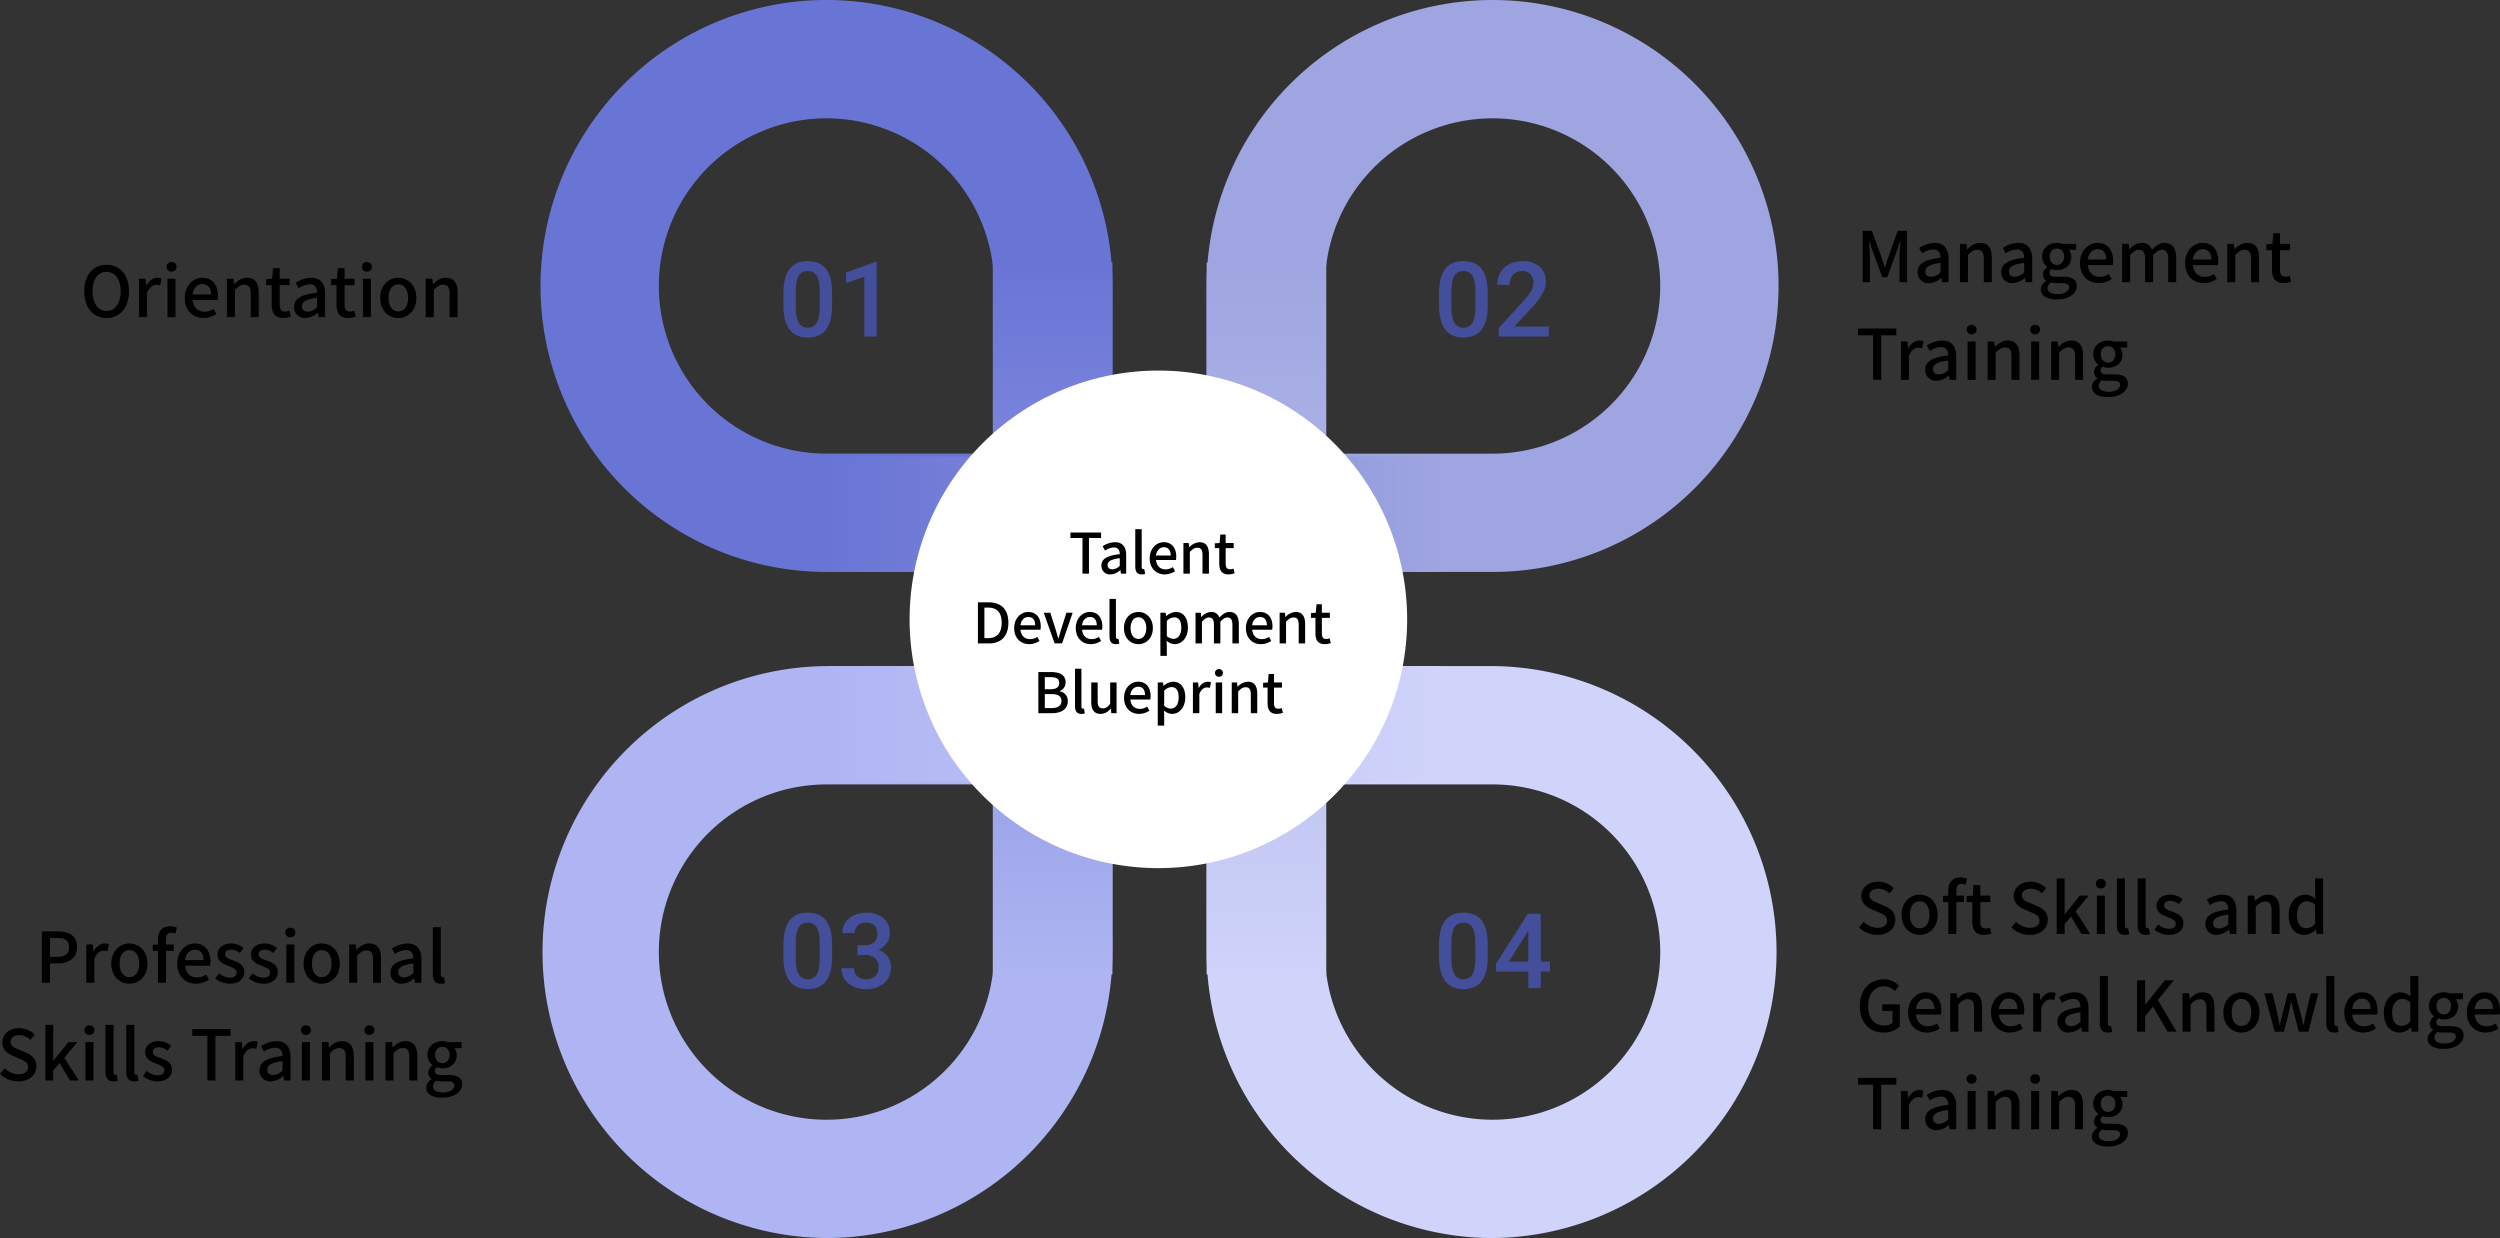
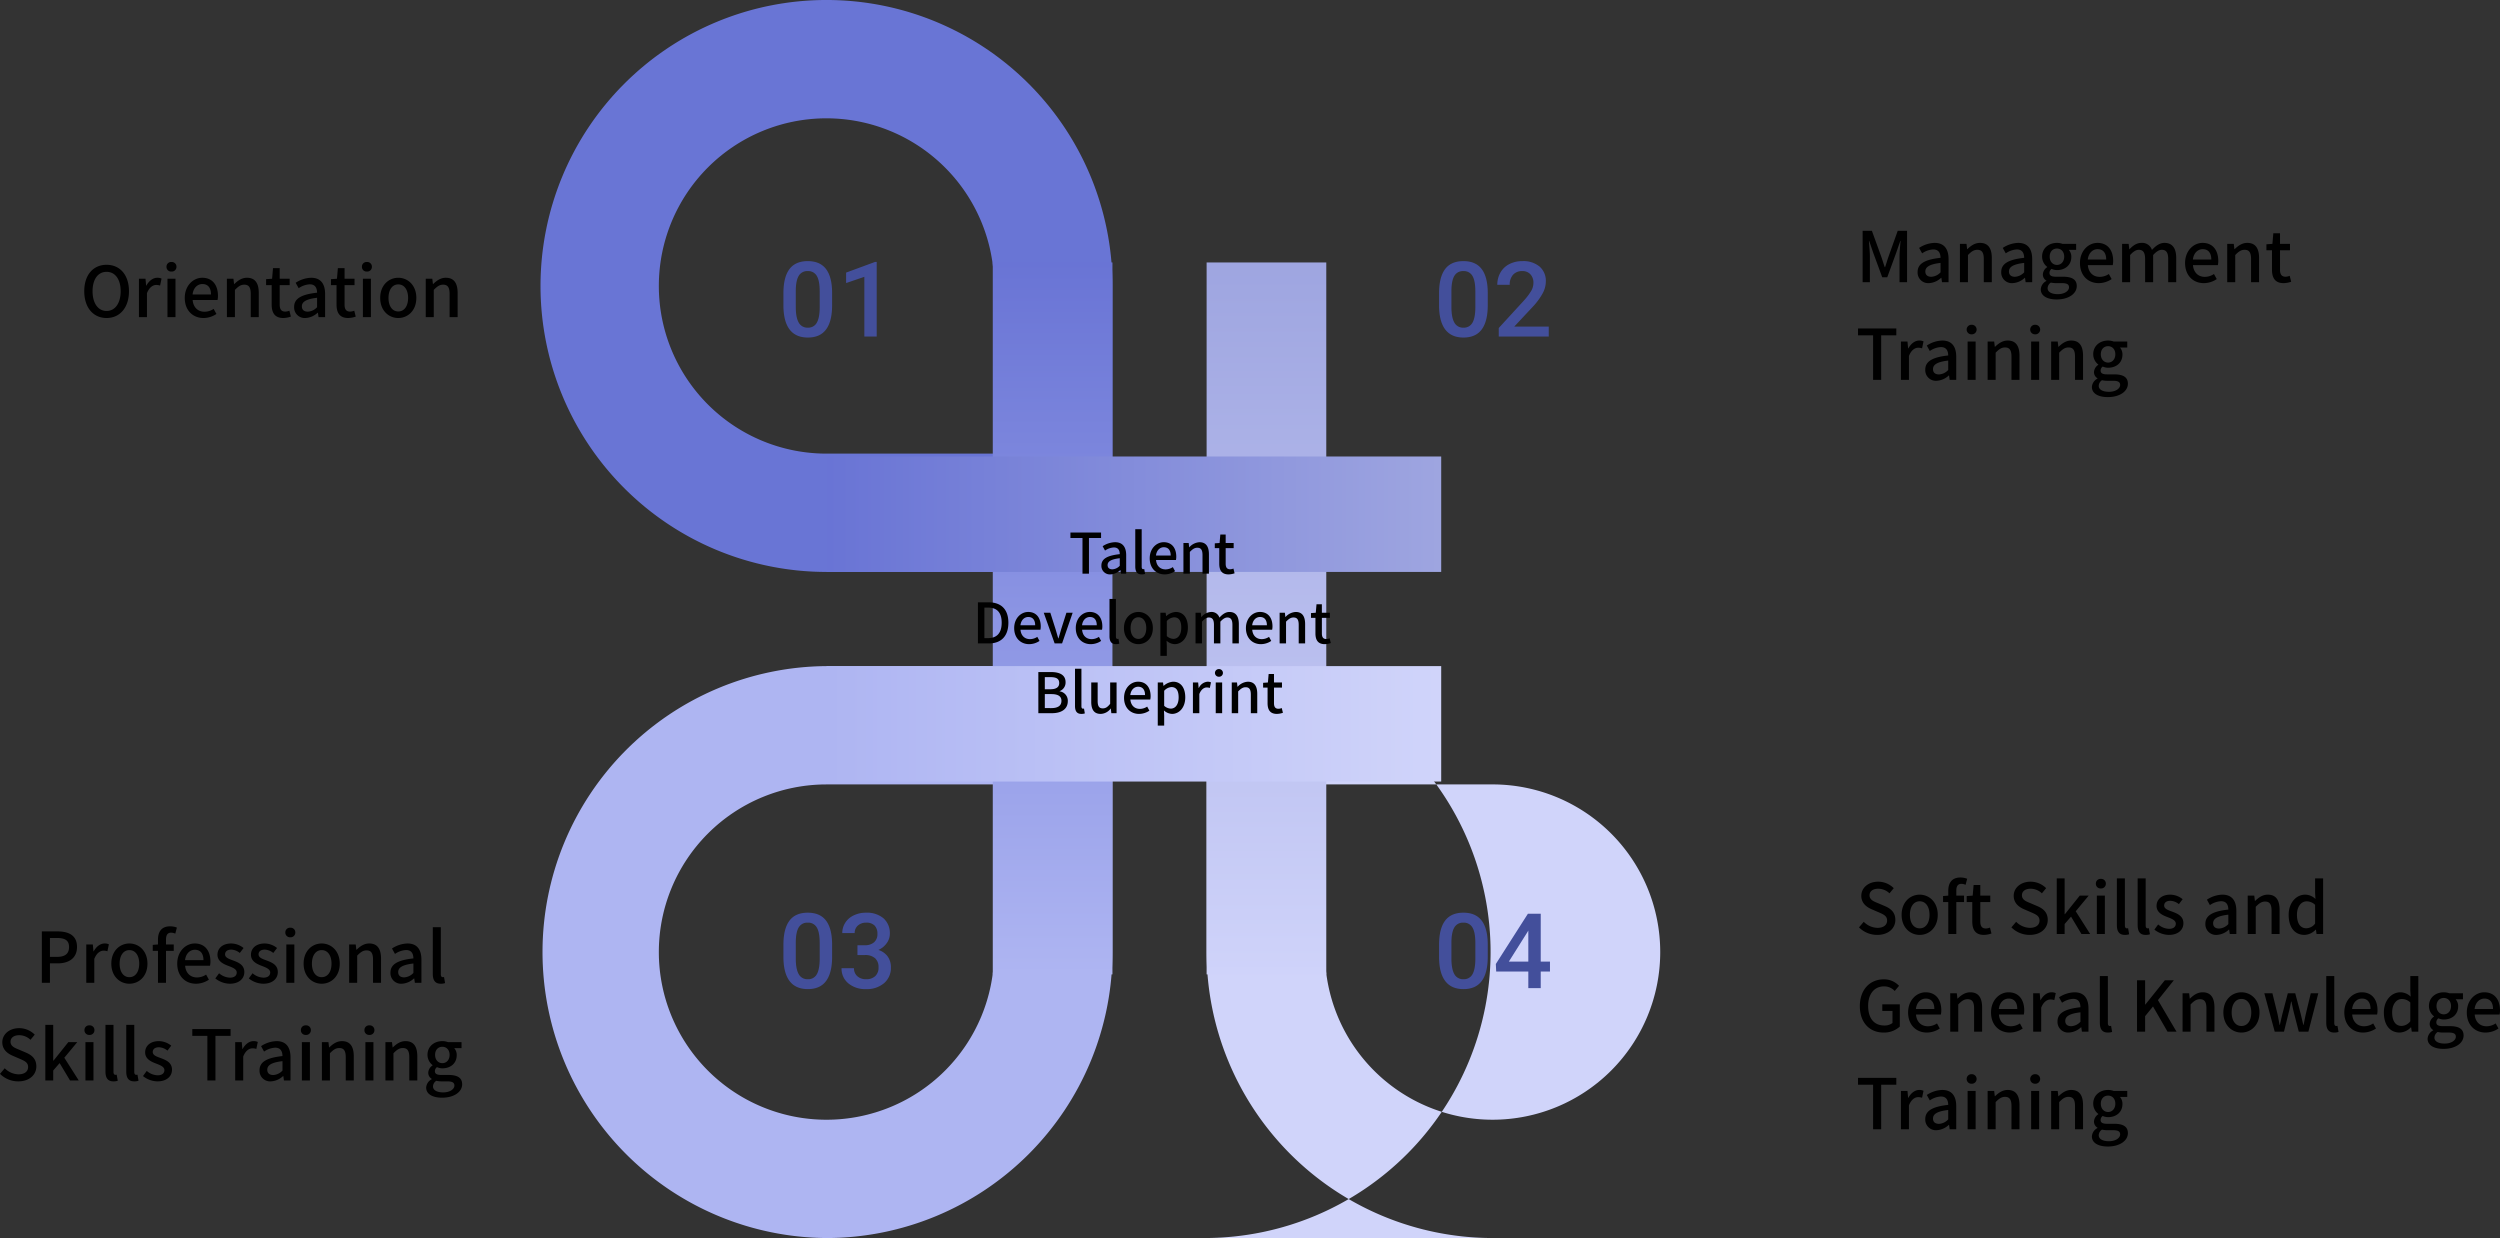
<svg xmlns="http://www.w3.org/2000/svg" width="1075.28" height="532.49" viewBox="0 0 1075.28 532.49">
  <rect x="0" y="0" width="1075.28" height="532.49" fill="#333333" stroke="none" />
  <defs>
    <linearGradient id="linear-gradient" x1="0.5" x2="0.5" y2="1" gradientUnits="objectBoundingBox">
      <stop offset="0" stop-color="#6974d5" />
      <stop offset="1" stop-color="#aeb5f2" />
    </linearGradient>
    <linearGradient id="linear-gradient-2" x1="0.5" x2="0.5" y2="1" gradientUnits="objectBoundingBox">
      <stop offset="0" stop-color="#9ea5e0" />
      <stop offset="1" stop-color="#cfd3fa" />
    </linearGradient>
    <linearGradient id="linear-gradient-3" x1="0.5" x2="0.5" y2="1" gradientUnits="objectBoundingBox">
      <stop offset="0" stop-color="#6974d5" />
      <stop offset="1" stop-color="#9ea5e0" />
    </linearGradient>
    <linearGradient id="linear-gradient-4" x1="0.5" x2="0.5" y2="1" gradientUnits="objectBoundingBox">
      <stop offset="0" stop-color="#aeb5f2" />
      <stop offset="1" stop-color="#d0d4fa" />
    </linearGradient>
  </defs>
  <g id="Group_90833" data-name="Group 90833" transform="translate(-5722.77 -19332.61)">
    <path id="Path_81437" data-name="Path 81437" d="M245.993,245.994H123a123,123,0,1,1,123-123ZM123,50.887a72.109,72.109,0,0,0,0,144.219h72.109V123A72.191,72.191,0,0,0,123,50.887" transform="translate(5955.253 19332.613)" fill="#6975d5" />
-     <path id="Path_81438" data-name="Path 81438" d="M280.636,245.993h-123V123a123,123,0,1,1,123,123m-72.109-50.887h72.109A72.109,72.109,0,1,0,208.527,123Z" transform="translate(6084.108 19332.613)" fill="#9ea5e0" />
    <path id="Path_81439" data-name="Path 81439" d="M123,403.634a123,123,0,0,1,0-245.994h123v123a123.136,123.136,0,0,1-123,123m0-195.106a72.109,72.109,0,1,0,72.109,72.109V208.527Z" transform="translate(5955.253 19461.469)" fill="#aeb5f2" />
-     <path id="Path_81440" data-name="Path 81440" d="M280.636,403.634a123.135,123.135,0,0,1-123-123v-123h123a123,123,0,0,1,0,245.994M208.527,208.527v72.109a72.109,72.109,0,1,0,72.109-72.109Z" transform="translate(6084.108 19461.469)" fill="#d0d4fa" />
+     <path id="Path_81440" data-name="Path 81440" d="M280.636,403.634a123.135,123.135,0,0,1-123-123v-123a123,123,0,0,1,0,245.994M208.527,208.527v72.109a72.109,72.109,0,1,0,72.109-72.109Z" transform="translate(6084.108 19461.469)" fill="#d0d4fa" />
    <path id="Path_81855" data-name="Path 81855" d="M0,0H51.469V306.2H0Z" transform="translate(6149.777 19445.5)" fill="url(#linear-gradient)" />
    <path id="Path_81856" data-name="Path 81856" d="M0,0H51.469V306.2H0Z" transform="translate(6241.749 19445.5)" fill="url(#linear-gradient-2)" />
    <path id="Path_81857" data-name="Path 81857" d="M0,0H49.652V264.4H0Z" transform="translate(6078.249 19578.605) rotate(-90)" fill="url(#linear-gradient-3)" />
    <path id="Path_81858" data-name="Path 81858" d="M0,0H49.652V264.4H0Z" transform="translate(6078.249 19668.762) rotate(-90)" fill="url(#linear-gradient-4)" />
    <path id="Path_81859" data-name="Path 81859" d="M-2.329-13.469q0,6.9-2.582,10.4t-7.855,3.5q-5.186,0-7.811-3.417T-23.269-13.1v-5.537q0-6.9,2.582-10.349t7.877-3.45q5.251,0,7.833,3.362t2.648,10.063Zm-5.339-5.977q0-4.5-1.23-6.6a4.2,4.2,0,0,0-3.911-2.1,4.2,4.2,0,0,0-3.845,1.989q-1.23,1.989-1.3,6.207V-12.7q0,4.482,1.252,6.68a4.207,4.207,0,0,0,3.933,2.2,4.133,4.133,0,0,0,3.8-2.032q1.23-2.032,1.3-6.361ZM16.853,0H11.536V-25.686L3.691-23.005v-4.5L16.172-32.1h.681Z" transform="translate(6083 19477.359)" fill="#434f9b" />
    <path id="Path_81860" data-name="Path 81860" d="M-2.329-13.469q0,6.9-2.582,10.4t-7.855,3.5q-5.186,0-7.811-3.417T-23.269-13.1v-5.537q0-6.9,2.582-10.349t7.877-3.45q5.251,0,7.833,3.362t2.648,10.063Zm-5.339-5.977q0-4.5-1.23-6.6a4.2,4.2,0,0,0-3.911-2.1,4.2,4.2,0,0,0-3.845,1.989q-1.23,1.989-1.3,6.207V-12.7q0,4.482,1.252,6.68a4.207,4.207,0,0,0,3.933,2.2,4.133,4.133,0,0,0,3.8-2.032q1.23-2.032,1.3-6.361ZM8.569-18.435h3.252a5.82,5.82,0,0,0,3.9-1.274,4.547,4.547,0,0,0,1.439-3.625,4.955,4.955,0,0,0-1.2-3.549A4.819,4.819,0,0,0,12.3-28.147a5.1,5.1,0,0,0-3.538,1.241,4.148,4.148,0,0,0-1.384,3.241H2.043a8.082,8.082,0,0,1,1.307-4.482A8.784,8.784,0,0,1,7-31.3a11.882,11.882,0,0,1,5.24-1.132,11,11,0,0,1,7.526,2.406A8.443,8.443,0,0,1,22.5-23.335a6.8,6.8,0,0,1-1.373,4.054,8.612,8.612,0,0,1-3.549,2.867,7.849,7.849,0,0,1,4.01,2.834,7.761,7.761,0,0,1,1.373,4.614,8.592,8.592,0,0,1-2.955,6.855A11.474,11.474,0,0,1,12.239.439,11.388,11.388,0,0,1,4.68-2.021,8.1,8.1,0,0,1,1.736-8.569H7.075A4.466,4.466,0,0,0,8.492-5.142,5.374,5.374,0,0,0,12.3-3.823a5.544,5.544,0,0,0,3.911-1.318,4.945,4.945,0,0,0,1.428-3.823,5,5,0,0,0-1.494-3.889,6.388,6.388,0,0,0-4.438-1.362H8.569Z" transform="translate(6083 19757.605)" fill="#434f9b" />
    <path id="Path_81861" data-name="Path 81861" d="M-2.329-13.469q0,6.9-2.582,10.4t-7.855,3.5q-5.186,0-7.811-3.417T-23.269-13.1v-5.537q0-6.9,2.582-10.349t7.877-3.45q5.251,0,7.833,3.362t2.648,10.063Zm-5.339-5.977q0-4.5-1.23-6.6a4.2,4.2,0,0,0-3.911-2.1,4.2,4.2,0,0,0-3.845,1.989q-1.23,1.989-1.3,6.207V-12.7q0,4.482,1.252,6.68a4.207,4.207,0,0,0,3.933,2.2,4.133,4.133,0,0,0,3.8-2.032q1.23-2.032,1.3-6.361ZM23.906,0H2.4V-3.669L13.052-15.293a26.538,26.538,0,0,0,3.285-4.3,6.96,6.96,0,0,0,.978-3.461,5.258,5.258,0,0,0-1.285-3.691,4.459,4.459,0,0,0-3.461-1.406,5.139,5.139,0,0,0-4.021,1.582,6.221,6.221,0,0,0-1.428,4.329H1.78A10.464,10.464,0,0,1,3.109-27.5a9.154,9.154,0,0,1,3.8-3.636,12.1,12.1,0,0,1,5.7-1.3,10.822,10.822,0,0,1,7.35,2.34,8.123,8.123,0,0,1,2.692,6.471A10.981,10.981,0,0,1,21.3-18.6a28.549,28.549,0,0,1-4.427,5.966L9.053-4.263H23.906Z" transform="translate(6365 19477.359)" fill="#434f9b" />
    <path id="Path_81862" data-name="Path 81862" d="M-2.329-13.469q0,6.9-2.582,10.4t-7.855,3.5q-5.186,0-7.811-3.417T-23.269-13.1v-5.537q0-6.9,2.582-10.349t7.877-3.45q5.251,0,7.833,3.362t2.648,10.063Zm-5.339-5.977q0-4.5-1.23-6.6a4.2,4.2,0,0,0-3.911-2.1,4.2,4.2,0,0,0-3.845,1.989q-1.23,1.989-1.3,6.207V-12.7q0,4.482,1.252,6.68a4.207,4.207,0,0,0,3.933,2.2,4.133,4.133,0,0,0,3.8-2.032q1.23-2.032,1.3-6.361ZM20.457-11.4h3.977v4.285H20.457V0H15.117V-7.119H1.3l-.154-3.252,13.8-21.621h5.515Zm-13.711,0h8.372V-24.763l-.4.7Z" transform="translate(6365 19757.605)" fill="#434f9b" />
    <path id="Path_81863" data-name="Path 81863" d="M-153.39.39c5.67,0,9.63-4.41,9.63-11.52s-3.96-11.37-9.63-11.37-9.6,4.26-9.6,11.37S-159.06.39-153.39.39Zm0-3.03c-3.66,0-6.03-3.33-6.03-8.49,0-5.19,2.37-8.34,6.03-8.34s6.06,3.15,6.06,8.34C-147.33-5.97-149.73-2.64-153.39-2.64ZM-139.47,0h3.45V-10.29c1.02-2.61,2.64-3.54,3.99-3.54a4.881,4.881,0,0,1,1.65.27l.63-3a4.1,4.1,0,0,0-1.86-.36c-1.77,0-3.51,1.26-4.68,3.39h-.09l-.27-2.97h-2.82Zm12.27,0h3.45V-16.5h-3.45Zm1.71-19.59a2.009,2.009,0,0,0,2.16-2.07,2,2,0,0,0-2.16-2.04,1.977,1.977,0,0,0-2.13,2.04A1.984,1.984,0,0,0-125.49-19.59ZM-111.72.39a10.01,10.01,0,0,0,5.58-1.74l-1.2-2.19a7.006,7.006,0,0,1-3.93,1.23c-2.85,0-4.83-1.89-5.1-5.04h10.71a8.943,8.943,0,0,0,.18-1.77c0-4.65-2.37-7.8-6.75-7.8-3.84,0-7.53,3.33-7.53,8.67C-119.76-2.79-116.19.39-111.72.39ZM-116.4-9.75c.33-2.88,2.16-4.47,4.23-4.47,2.4,0,3.69,1.65,3.69,4.47ZM-101.64,0h3.45V-11.7c1.44-1.47,2.49-2.25,4.02-2.25,1.95,0,2.79,1.14,2.79,3.99V0h3.45V-10.38c0-4.2-1.56-6.54-5.07-6.54-2.25,0-3.93,1.23-5.46,2.7h-.09l-.27-2.28h-2.82Zm24.27.39a10.557,10.557,0,0,0,3.24-.6l-.63-2.55a4.919,4.919,0,0,1-1.77.39c-1.71,0-2.4-1.02-2.4-3v-8.37h4.29V-16.5h-4.29v-4.56h-2.88l-.39,4.56-2.58.18v2.58h2.4V-5.4C-82.38-1.92-81.09.39-77.37.39Zm9.51,0a8.2,8.2,0,0,0,5.25-2.28h.12L-62.22,0h2.82V-9.93c0-4.38-1.89-6.99-6-6.99a12.638,12.638,0,0,0-6.66,2.16l1.29,2.34A9.074,9.074,0,0,1-66-14.1c2.43,0,3.12,1.68,3.15,3.6-6.87.75-9.87,2.58-9.87,6.12A4.559,4.559,0,0,0-67.86.39Zm1.05-2.73c-1.47,0-2.58-.66-2.58-2.28,0-1.86,1.65-3.12,6.54-3.69v4.05A5.817,5.817,0,0,1-66.81-2.34ZM-49.47.39a10.557,10.557,0,0,0,3.24-.6l-.63-2.55a4.919,4.919,0,0,1-1.77.39c-1.71,0-2.4-1.02-2.4-3v-8.37h4.29V-16.5h-4.29v-4.56h-2.88l-.39,4.56-2.58.18v2.58h2.4V-5.4C-54.48-1.92-53.19.39-49.47.39ZM-43.14,0h3.45V-16.5h-3.45Zm1.71-19.59a2.009,2.009,0,0,0,2.16-2.07,2,2,0,0,0-2.16-2.04,1.977,1.977,0,0,0-2.13,2.04A1.984,1.984,0,0,0-41.43-19.59ZM-27.93.39c4.08,0,7.77-3.15,7.77-8.64s-3.69-8.67-7.77-8.67-7.77,3.18-7.77,8.67S-32.01.39-27.93.39Zm0-2.82c-2.58,0-4.2-2.31-4.2-5.82,0-3.48,1.62-5.82,4.2-5.82,2.61,0,4.23,2.34,4.23,5.82C-23.7-4.74-25.32-2.43-27.93-2.43ZM-16.11,0h3.45V-11.7c1.44-1.47,2.49-2.25,4.02-2.25,1.95,0,2.79,1.14,2.79,3.99V0H-2.4V-10.38c0-4.2-1.56-6.54-5.07-6.54-2.25,0-3.93,1.23-5.46,2.7h-.09l-.27-2.28h-2.82Z" transform="translate(5922 19469)" />
    <path id="Path_81864" data-name="Path 81864" d="M2.91,0H6.03V-10.92c0-1.98-.27-4.83-.42-6.84h.12l1.74,5.1L11.34-2.13H13.5l3.84-10.53,1.77-5.1h.12c-.18,2.01-.45,4.86-.45,6.84V0h3.24V-22.11H18L14.01-10.92c-.51,1.47-.93,2.97-1.44,4.44h-.15c-.51-1.47-.96-2.97-1.47-4.44L6.9-22.11H2.91Zm28.5.39a8.2,8.2,0,0,0,5.25-2.28h.12L37.05,0h2.82V-9.93c0-4.38-1.89-6.99-6-6.99a12.638,12.638,0,0,0-6.66,2.16l1.29,2.34a9.074,9.074,0,0,1,4.77-1.68c2.43,0,3.12,1.68,3.15,3.6-6.87.75-9.87,2.58-9.87,6.12A4.559,4.559,0,0,0,31.41.39Zm1.05-2.73c-1.47,0-2.58-.66-2.58-2.28,0-1.86,1.65-3.12,6.54-3.69v4.05A5.817,5.817,0,0,1,32.46-2.34ZM44.76,0h3.45V-11.7c1.44-1.47,2.49-2.25,4.02-2.25,1.95,0,2.79,1.14,2.79,3.99V0h3.45V-10.38c0-4.2-1.56-6.54-5.07-6.54-2.25,0-3.93,1.23-5.46,2.7h-.09l-.27-2.28H44.76ZM67.38.39a8.2,8.2,0,0,0,5.25-2.28h.12L73.02,0h2.82V-9.93c0-4.38-1.89-6.99-6-6.99a12.638,12.638,0,0,0-6.66,2.16l1.29,2.34a9.074,9.074,0,0,1,4.77-1.68c2.43,0,3.12,1.68,3.15,3.6-6.87.75-9.87,2.58-9.87,6.12A4.559,4.559,0,0,0,67.38.39Zm1.05-2.73c-1.47,0-2.58-.66-2.58-2.28,0-1.86,1.65-3.12,6.54-3.69v4.05A5.817,5.817,0,0,1,68.43-2.34ZM86.37,7.41c5.28,0,8.64-2.58,8.64-5.76,0-2.82-2.04-4.02-5.94-4.02H86.04c-2.1,0-2.76-.63-2.76-1.62a2.144,2.144,0,0,1,.9-1.74,5.736,5.736,0,0,0,2.31.51c3.45,0,6.18-2.07,6.18-5.67a4.461,4.461,0,0,0-1.08-3.03h3.15V-16.5H88.89a6.881,6.881,0,0,0-2.4-.42c-3.42,0-6.39,2.19-6.39,5.91A5.593,5.593,0,0,0,82.29-6.6v.12a4.02,4.02,0,0,0-1.86,3.06,3.034,3.034,0,0,0,1.5,2.73v.15a4.36,4.36,0,0,0-2.4,3.6C79.53,5.94,82.41,7.41,86.37,7.41Zm.12-14.85c-1.71,0-3.12-1.35-3.12-3.57s1.38-3.48,3.12-3.48,3.12,1.29,3.12,3.48C89.61-8.79,88.2-7.44,86.49-7.44Zm.39,12.57c-2.73,0-4.41-.96-4.41-2.58A2.967,2.967,0,0,1,83.88.15,10.489,10.489,0,0,0,86.1.39h2.49c2.01,0,3.09.42,3.09,1.8C91.68,3.72,89.76,5.13,86.88,5.13ZM104.43.39a10.01,10.01,0,0,0,5.58-1.74l-1.2-2.19a7.006,7.006,0,0,1-3.93,1.23c-2.85,0-4.83-1.89-5.1-5.04h10.71a8.943,8.943,0,0,0,.18-1.77c0-4.65-2.37-7.8-6.75-7.8-3.84,0-7.53,3.33-7.53,8.67C96.39-2.79,99.96.39,104.43.39ZM99.75-9.75c.33-2.88,2.16-4.47,4.23-4.47,2.4,0,3.69,1.65,3.69,4.47ZM114.51,0h3.45V-11.7q2.025-2.25,3.69-2.25c1.89,0,2.76,1.14,2.76,3.99V0h3.45V-11.7c1.38-1.5,2.58-2.25,3.72-2.25,1.86,0,2.76,1.14,2.76,3.99V0h3.45V-10.38c0-4.2-1.62-6.54-5.07-6.54-2.07,0-3.75,1.29-5.37,3.03a4.4,4.4,0,0,0-4.56-3.03c-2.04,0-3.69,1.23-5.1,2.73h-.09l-.27-2.31h-2.82Zm35.13.39a10.01,10.01,0,0,0,5.58-1.74l-1.2-2.19a7.006,7.006,0,0,1-3.93,1.23c-2.85,0-4.83-1.89-5.1-5.04H155.7a8.943,8.943,0,0,0,.18-1.77c0-4.65-2.37-7.8-6.75-7.8-3.84,0-7.53,3.33-7.53,8.67C141.6-2.79,145.17.39,149.64.39ZM144.96-9.75c.33-2.88,2.16-4.47,4.23-4.47,2.4,0,3.69,1.65,3.69,4.47ZM159.72,0h3.45V-11.7c1.44-1.47,2.49-2.25,4.02-2.25,1.95,0,2.79,1.14,2.79,3.99V0h3.45V-10.38c0-4.2-1.56-6.54-5.07-6.54-2.25,0-3.93,1.23-5.46,2.7h-.09l-.27-2.28h-2.82Zm24.27.39a10.557,10.557,0,0,0,3.24-.6l-.63-2.55a4.919,4.919,0,0,1-1.77.39c-1.71,0-2.4-1.02-2.4-3v-8.37h4.29V-16.5h-4.29v-4.56h-2.88l-.39,4.56-2.58.18v2.58h2.4V-5.4C178.98-1.92,180.27.39,183.99.39ZM7.41,42h3.48V22.83H17.4V19.89H.93v2.94H7.41Zm11.97,0h3.45V31.71c1.02-2.61,2.64-3.54,3.99-3.54a4.881,4.881,0,0,1,1.65.27l.63-3a4.1,4.1,0,0,0-1.86-.36c-1.77,0-3.51,1.26-4.68,3.39h-.09L22.2,25.5H19.38Zm15.33.39a8.2,8.2,0,0,0,5.25-2.28h.12L40.35,42h2.82V32.07c0-4.38-1.89-6.99-6-6.99a12.638,12.638,0,0,0-6.66,2.16l1.29,2.34a9.074,9.074,0,0,1,4.77-1.68c2.43,0,3.12,1.68,3.15,3.6-6.87.75-9.87,2.58-9.87,6.12A4.559,4.559,0,0,0,34.71,42.39Zm1.05-2.73c-1.47,0-2.58-.66-2.58-2.28,0-1.86,1.65-3.12,6.54-3.69v4.05A5.817,5.817,0,0,1,35.76,39.66ZM48.06,42h3.45V25.5H48.06Zm1.71-19.59a2.058,2.058,0,1,0,0-4.11,2.056,2.056,0,1,0,0,4.11ZM56.67,42h3.45V30.3c1.44-1.47,2.49-2.25,4.02-2.25,1.95,0,2.79,1.14,2.79,3.99V42h3.45V31.62c0-4.2-1.56-6.54-5.07-6.54-2.25,0-3.93,1.23-5.46,2.7h-.09l-.27-2.28H56.67Zm18.72,0h3.45V25.5H75.39ZM77.1,22.41a2.058,2.058,0,1,0,0-4.11,2.056,2.056,0,1,0,0,4.11ZM84,42h3.45V30.3c1.44-1.47,2.49-2.25,4.02-2.25,1.95,0,2.79,1.14,2.79,3.99V42h3.45V31.62c0-4.2-1.56-6.54-5.07-6.54-2.25,0-3.93,1.23-5.46,2.7h-.09l-.27-2.28H84Zm24.36,7.41c5.28,0,8.64-2.58,8.64-5.76,0-2.82-2.04-4.02-5.94-4.02h-3.03c-2.1,0-2.76-.63-2.76-1.62a2.144,2.144,0,0,1,.9-1.74,5.736,5.736,0,0,0,2.31.51c3.45,0,6.18-2.07,6.18-5.67a4.461,4.461,0,0,0-1.08-3.03h3.15V25.5h-5.85a6.881,6.881,0,0,0-2.4-.42c-3.42,0-6.39,2.19-6.39,5.91a5.593,5.593,0,0,0,2.19,4.41v.12a4.02,4.02,0,0,0-1.86,3.06,3.034,3.034,0,0,0,1.5,2.73v.15a4.36,4.36,0,0,0-2.4,3.6C101.52,47.94,104.4,49.41,108.36,49.41Zm.12-14.85c-1.71,0-3.12-1.35-3.12-3.57s1.38-3.48,3.12-3.48,3.12,1.29,3.12,3.48C111.6,33.21,110.19,34.56,108.48,34.56Zm.39,12.57c-2.73,0-4.41-.96-4.41-2.58a2.967,2.967,0,0,1,1.41-2.4,10.489,10.489,0,0,0,2.22.24h2.49c2.01,0,3.09.42,3.09,1.8C113.67,45.72,111.75,47.13,108.87,47.13Z" transform="translate(6521 19454)" />
    <path id="Path_81865" data-name="Path 81865" d="M-181.23,0h3.48V-8.37h3.33c4.8,0,8.31-2.22,8.31-7.05,0-4.98-3.51-6.69-8.43-6.69h-6.69Zm3.48-11.16v-8.13h2.88c3.51,0,5.34.96,5.34,3.87s-1.68,4.26-5.22,4.26ZM-162.12,0h3.45V-10.29c1.02-2.61,2.64-3.54,3.99-3.54a4.881,4.881,0,0,1,1.65.27l.63-3a4.1,4.1,0,0,0-1.86-.36c-1.77,0-3.51,1.26-4.68,3.39h-.09l-.27-2.97h-2.82Zm18.54.39c4.08,0,7.77-3.15,7.77-8.64s-3.69-8.67-7.77-8.67-7.77,3.18-7.77,8.67S-147.66.39-143.58.39Zm0-2.82c-2.58,0-4.2-2.31-4.2-5.82,0-3.48,1.62-5.82,4.2-5.82,2.61,0,4.23,2.34,4.23,5.82C-139.35-4.74-140.97-2.43-143.58-2.43ZM-131.28,0h3.45V-13.74h3.33V-16.5h-3.33v-2.1c0-2.01.72-2.97,2.19-2.97a4.489,4.489,0,0,1,1.8.42l.69-2.61a8.118,8.118,0,0,0-2.91-.54c-3.69,0-5.22,2.34-5.22,5.73v2.07l-2.25.18v2.58h2.25Zm16.32.39a10.01,10.01,0,0,0,5.58-1.74l-1.2-2.19a7.006,7.006,0,0,1-3.93,1.23c-2.85,0-4.83-1.89-5.1-5.04h10.71a8.943,8.943,0,0,0,.18-1.77c0-4.65-2.37-7.8-6.75-7.8-3.84,0-7.53,3.33-7.53,8.67C-123-2.79-119.43.39-114.96.39Zm-4.68-10.14c.33-2.88,2.16-4.47,4.23-4.47,2.4,0,3.69,1.65,3.69,4.47ZM-100.41.39c4.08,0,6.27-2.25,6.27-5.01,0-3.12-2.55-4.14-4.86-5.01-1.8-.66-3.42-1.2-3.42-2.61,0-1.14.84-2.04,2.67-2.04a6.164,6.164,0,0,1,3.66,1.44l1.62-2.13a8.6,8.6,0,0,0-5.34-1.95c-3.66,0-5.88,2.07-5.88,4.83,0,2.79,2.43,3.96,4.65,4.8,1.77.69,3.63,1.35,3.63,2.85,0,1.26-.93,2.22-2.91,2.22A7.477,7.477,0,0,1-105-4.11l-1.62,2.22A10.218,10.218,0,0,0-100.41.39Zm14.4,0c4.08,0,6.27-2.25,6.27-5.01,0-3.12-2.55-4.14-4.86-5.01-1.8-.66-3.42-1.2-3.42-2.61,0-1.14.84-2.04,2.67-2.04a6.164,6.164,0,0,1,3.66,1.44l1.62-2.13a8.6,8.6,0,0,0-5.34-1.95c-3.66,0-5.88,2.07-5.88,4.83,0,2.79,2.43,3.96,4.65,4.8,1.77.69,3.63,1.35,3.63,2.85,0,1.26-.93,2.22-2.91,2.22A7.477,7.477,0,0,1-90.6-4.11l-1.62,2.22A10.218,10.218,0,0,0-86.01.39ZM-76.08,0h3.45V-16.5h-3.45Zm1.71-19.59a2.009,2.009,0,0,0,2.16-2.07,2,2,0,0,0-2.16-2.04,1.977,1.977,0,0,0-2.13,2.04A1.984,1.984,0,0,0-74.37-19.59ZM-60.87.39c4.08,0,7.77-3.15,7.77-8.64s-3.69-8.67-7.77-8.67-7.77,3.18-7.77,8.67S-64.95.39-60.87.39Zm0-2.82c-2.58,0-4.2-2.31-4.2-5.82,0-3.48,1.62-5.82,4.2-5.82,2.61,0,4.23,2.34,4.23,5.82C-56.64-4.74-58.26-2.43-60.87-2.43ZM-49.05,0h3.45V-11.7c1.44-1.47,2.49-2.25,4.02-2.25,1.95,0,2.79,1.14,2.79,3.99V0h3.45V-10.38c0-4.2-1.56-6.54-5.07-6.54-2.25,0-3.93,1.23-5.46,2.7h-.09l-.27-2.28h-2.82Zm22.62.39a8.2,8.2,0,0,0,5.25-2.28h.12L-20.79,0h2.82V-9.93c0-4.38-1.89-6.99-6-6.99a12.638,12.638,0,0,0-6.66,2.16l1.29,2.34a9.074,9.074,0,0,1,4.77-1.68c2.43,0,3.12,1.68,3.15,3.6-6.87.75-9.87,2.58-9.87,6.12A4.559,4.559,0,0,0-26.43.39Zm1.05-2.73c-1.47,0-2.58-.66-2.58-2.28,0-1.86,1.65-3.12,6.54-3.69v4.05A5.817,5.817,0,0,1-25.38-2.34ZM-9.66.39A5.41,5.41,0,0,0-7.8.12l-.45-2.61a2.4,2.4,0,0,1-.57.06c-.42,0-.81-.33-.81-1.26V-23.91h-3.45V-3.87C-13.08-1.2-12.15.39-9.66.39Zm-181.71,42c4.83,0,7.77-2.88,7.77-6.42,0-3.24-1.89-4.86-4.5-5.97l-3.03-1.29c-1.8-.72-3.57-1.44-3.57-3.36,0-1.74,1.47-2.82,3.72-2.82a7.033,7.033,0,0,1,4.86,1.98l1.83-2.22a9.458,9.458,0,0,0-6.69-2.79c-4.2,0-7.26,2.61-7.26,6.09,0,3.21,2.37,4.89,4.5,5.79l3.06,1.32c2.04.9,3.54,1.53,3.54,3.54,0,1.86-1.5,3.12-4.17,3.12a8.56,8.56,0,0,1-5.88-2.61l-2.04,2.4A11.016,11.016,0,0,0-191.37,42.39Zm11.64-.39h3.39V37.71l2.76-3.18,4.47,7.47h3.75l-6.21-9.78,5.58-6.72h-3.84l-6.39,7.98h-.12V18.09h-3.39Zm17.25,0h3.45V25.5h-3.45Zm1.71-19.59a2.009,2.009,0,0,0,2.16-2.07,2,2,0,0,0-2.16-2.04,1.977,1.977,0,0,0-2.13,2.04A1.984,1.984,0,0,0-160.77,22.41Zm10.32,19.98a5.41,5.41,0,0,0,1.86-.27l-.45-2.61a2.4,2.4,0,0,1-.57.06c-.42,0-.81-.33-.81-1.26V18.09h-3.45V38.13C-153.87,40.8-152.94,42.39-150.45,42.39Zm8.94,0a5.41,5.41,0,0,0,1.86-.27l-.45-2.61a2.4,2.4,0,0,1-.57.06c-.42,0-.81-.33-.81-1.26V18.09h-3.45V38.13C-144.93,40.8-144,42.39-141.51,42.39Zm9.99,0c4.08,0,6.27-2.25,6.27-5.01,0-3.12-2.55-4.14-4.86-5.01-1.8-.66-3.42-1.2-3.42-2.61,0-1.14.84-2.04,2.67-2.04a6.164,6.164,0,0,1,3.66,1.44l1.62-2.13a8.6,8.6,0,0,0-5.34-1.95c-3.66,0-5.88,2.07-5.88,4.83,0,2.79,2.43,3.96,4.65,4.8,1.77.69,3.63,1.35,3.63,2.85,0,1.26-.93,2.22-2.91,2.22a7.477,7.477,0,0,1-4.68-1.89l-1.62,2.22A10.218,10.218,0,0,0-131.52,42.39Zm21.48-.39h3.48V22.83h6.51V19.89h-16.47v2.94h6.48Zm11.97,0h3.45V31.71c1.02-2.61,2.64-3.54,3.99-3.54a4.881,4.881,0,0,1,1.65.27l.63-3a4.1,4.1,0,0,0-1.86-.36c-1.77,0-3.51,1.26-4.68,3.39h-.09l-.27-2.97h-2.82Zm15.33.39a8.2,8.2,0,0,0,5.25-2.28h.12L-77.1,42h2.82V32.07c0-4.38-1.89-6.99-6-6.99a12.638,12.638,0,0,0-6.66,2.16l1.29,2.34a9.074,9.074,0,0,1,4.77-1.68c2.43,0,3.12,1.68,3.15,3.6-6.87.75-9.87,2.58-9.87,6.12A4.559,4.559,0,0,0-82.74,42.39Zm1.05-2.73c-1.47,0-2.58-.66-2.58-2.28,0-1.86,1.65-3.12,6.54-3.69v4.05A5.817,5.817,0,0,1-81.69,39.66ZM-69.39,42h3.45V25.5h-3.45Zm1.71-19.59a2.009,2.009,0,0,0,2.16-2.07,2,2,0,0,0-2.16-2.04,1.977,1.977,0,0,0-2.13,2.04A1.984,1.984,0,0,0-67.68,22.41ZM-60.78,42h3.45V30.3c1.44-1.47,2.49-2.25,4.02-2.25,1.95,0,2.79,1.14,2.79,3.99V42h3.45V31.62c0-4.2-1.56-6.54-5.07-6.54-2.25,0-3.93,1.23-5.46,2.7h-.09l-.27-2.28h-2.82Zm18.72,0h3.45V25.5h-3.45Zm1.71-19.59a2.009,2.009,0,0,0,2.16-2.07,2,2,0,0,0-2.16-2.04,1.977,1.977,0,0,0-2.13,2.04A1.984,1.984,0,0,0-40.35,22.41ZM-33.45,42H-30V30.3c1.44-1.47,2.49-2.25,4.02-2.25,1.95,0,2.79,1.14,2.79,3.99V42h3.45V31.62c0-4.2-1.56-6.54-5.07-6.54-2.25,0-3.93,1.23-5.46,2.7h-.09l-.27-2.28h-2.82Zm24.36,7.41c5.28,0,8.64-2.58,8.64-5.76,0-2.82-2.04-4.02-5.94-4.02H-9.42c-2.1,0-2.76-.63-2.76-1.62a2.144,2.144,0,0,1,.9-1.74,5.736,5.736,0,0,0,2.31.51c3.45,0,6.18-2.07,6.18-5.67a4.461,4.461,0,0,0-1.08-3.03H-.72V25.5H-6.57a6.881,6.881,0,0,0-2.4-.42c-3.42,0-6.39,2.19-6.39,5.91a5.593,5.593,0,0,0,2.19,4.41v.12a4.02,4.02,0,0,0-1.86,3.06,3.034,3.034,0,0,0,1.5,2.73v.15a4.36,4.36,0,0,0-2.4,3.6C-15.93,47.94-13.05,49.41-9.09,49.41Zm.12-14.85c-1.71,0-3.12-1.35-3.12-3.57s1.38-3.48,3.12-3.48,3.12,1.29,3.12,3.48C-5.85,33.21-7.26,34.56-8.97,34.56Zm.39,12.57c-2.73,0-4.41-.96-4.41-2.58a2.967,2.967,0,0,1,1.41-2.4,10.489,10.489,0,0,0,2.22.24h2.49c2.01,0,3.09.42,3.09,1.8C-3.78,45.72-5.7,47.13-8.58,47.13Z" transform="translate(5922 19755.332)" />
    <path id="Path_81866" data-name="Path 81866" d="M9.21.39c4.83,0,7.77-2.88,7.77-6.42,0-3.24-1.89-4.86-4.5-5.97L9.45-13.29c-1.8-.72-3.57-1.44-3.57-3.36,0-1.74,1.47-2.82,3.72-2.82a7.033,7.033,0,0,1,4.86,1.98l1.83-2.22A9.458,9.458,0,0,0,9.6-22.5c-4.2,0-7.26,2.61-7.26,6.09,0,3.21,2.37,4.89,4.5,5.79L9.9-9.3c2.04.9,3.54,1.53,3.54,3.54,0,1.86-1.5,3.12-4.17,3.12A8.56,8.56,0,0,1,3.39-5.25L1.35-2.85A11.016,11.016,0,0,0,9.21.39Zm18.24,0c4.08,0,7.77-3.15,7.77-8.64s-3.69-8.67-7.77-8.67-7.77,3.18-7.77,8.67S23.37.39,27.45.39Zm0-2.82c-2.58,0-4.2-2.31-4.2-5.82,0-3.48,1.62-5.82,4.2-5.82,2.61,0,4.23,2.34,4.23,5.82C31.68-4.74,30.06-2.43,27.45-2.43ZM39.75,0H43.2V-13.74h3.33V-16.5H43.2v-2.1c0-2.01.72-2.97,2.19-2.97a4.488,4.488,0,0,1,1.8.42l.69-2.61a8.118,8.118,0,0,0-2.91-.54c-3.69,0-5.22,2.34-5.22,5.73v2.07l-2.25.18v2.58h2.25ZM55.08.39a10.557,10.557,0,0,0,3.24-.6l-.63-2.55a4.919,4.919,0,0,1-1.77.39c-1.71,0-2.4-1.02-2.4-3v-8.37h4.29V-16.5H53.52v-4.56H50.64l-.39,4.56-2.58.18v2.58h2.4V-5.4C50.07-1.92,51.36.39,55.08.39Zm19.68,0c4.83,0,7.77-2.88,7.77-6.42,0-3.24-1.89-4.86-4.5-5.97L75-13.29c-1.8-.72-3.57-1.44-3.57-3.36,0-1.74,1.47-2.82,3.72-2.82a7.033,7.033,0,0,1,4.86,1.98l1.83-2.22a9.458,9.458,0,0,0-6.69-2.79c-4.2,0-7.26,2.61-7.26,6.09,0,3.21,2.37,4.89,4.5,5.79L75.45-9.3c2.04.9,3.54,1.53,3.54,3.54,0,1.86-1.5,3.12-4.17,3.12a8.56,8.56,0,0,1-5.88-2.61L66.9-2.85A11.016,11.016,0,0,0,74.76.39ZM86.4,0h3.39V-4.29l2.76-3.18L97.02,0h3.75L94.56-9.78l5.58-6.72H96.3L89.91-8.52h-.12V-23.91H86.4Zm17.25,0h3.45V-16.5h-3.45Zm1.71-19.59a2.009,2.009,0,0,0,2.16-2.07,2,2,0,0,0-2.16-2.04,1.977,1.977,0,0,0-2.13,2.04A1.984,1.984,0,0,0,105.36-19.59ZM115.68.39a5.41,5.41,0,0,0,1.86-.27l-.45-2.61a2.4,2.4,0,0,1-.57.06c-.42,0-.81-.33-.81-1.26V-23.91h-3.45V-3.87C112.26-1.2,113.19.39,115.68.39Zm8.94,0a5.41,5.41,0,0,0,1.86-.27l-.45-2.61a2.4,2.4,0,0,1-.57.06c-.42,0-.81-.33-.81-1.26V-23.91H121.2V-3.87C121.2-1.2,122.13.39,124.62.39Zm9.99,0c4.08,0,6.27-2.25,6.27-5.01,0-3.12-2.55-4.14-4.86-5.01-1.8-.66-3.42-1.2-3.42-2.61,0-1.14.84-2.04,2.67-2.04a6.164,6.164,0,0,1,3.66,1.44l1.62-2.13a8.6,8.6,0,0,0-5.34-1.95c-3.66,0-5.88,2.07-5.88,4.83,0,2.79,2.43,3.96,4.65,4.8,1.77.69,3.63,1.35,3.63,2.85,0,1.26-.93,2.22-2.91,2.22a7.477,7.477,0,0,1-4.68-1.89L128.4-1.89A10.218,10.218,0,0,0,134.61.39Zm20.58,0a8.2,8.2,0,0,0,5.25-2.28h.12L160.83,0h2.82V-9.93c0-4.38-1.89-6.99-6-6.99a12.638,12.638,0,0,0-6.66,2.16l1.29,2.34a9.074,9.074,0,0,1,4.77-1.68c2.43,0,3.12,1.68,3.15,3.6-6.87.75-9.87,2.58-9.87,6.12A4.559,4.559,0,0,0,155.19.39Zm1.05-2.73c-1.47,0-2.58-.66-2.58-2.28,0-1.86,1.65-3.12,6.54-3.69v4.05A5.817,5.817,0,0,1,156.24-2.34ZM168.54,0h3.45V-11.7c1.44-1.47,2.49-2.25,4.02-2.25,1.95,0,2.79,1.14,2.79,3.99V0h3.45V-10.38c0-4.2-1.56-6.54-5.07-6.54-2.25,0-3.93,1.23-5.46,2.7h-.09l-.27-2.28h-2.82Zm24.42.39a6.916,6.916,0,0,0,4.8-2.25h.12L198.15,0h2.82V-23.91h-3.45v6.12l.15,2.73a6.366,6.366,0,0,0-4.44-1.86c-3.69,0-7.08,3.33-7.08,8.67C186.15-2.76,188.82.39,192.96.39Zm.81-2.85c-2.58,0-4.05-2.07-4.05-5.82,0-3.57,1.86-5.76,4.17-5.76a5.175,5.175,0,0,1,3.63,1.5v8.07A4.849,4.849,0,0,1,193.77-2.46ZM11.91,42.39a9.919,9.919,0,0,0,6.99-2.58V30.24H11.37v2.85h4.38v5.19a5.476,5.476,0,0,1-3.48,1.08c-4.56,0-6.99-3.21-6.99-8.46,0-5.19,2.73-8.37,6.84-8.37a6.09,6.09,0,0,1,4.59,1.98l1.86-2.22A8.808,8.808,0,0,0,12,19.5c-5.85,0-10.29,4.32-10.29,11.52C1.71,38.25,6.03,42.39,11.91,42.39Zm18.6,0a10.01,10.01,0,0,0,5.58-1.74l-1.2-2.19a7.006,7.006,0,0,1-3.93,1.23c-2.85,0-4.83-1.89-5.1-5.04H36.57a8.943,8.943,0,0,0,.18-1.77c0-4.65-2.37-7.8-6.75-7.8-3.84,0-7.53,3.33-7.53,8.67C22.47,39.21,26.04,42.39,30.51,42.39ZM25.83,32.25c.33-2.88,2.16-4.47,4.23-4.47,2.4,0,3.69,1.65,3.69,4.47ZM40.59,42h3.45V30.3c1.44-1.47,2.49-2.25,4.02-2.25,1.95,0,2.79,1.14,2.79,3.99V42H54.3V31.62c0-4.2-1.56-6.54-5.07-6.54-2.25,0-3.93,1.23-5.46,2.7h-.09l-.27-2.28H40.59Zm25.59.39a10.01,10.01,0,0,0,5.58-1.74l-1.2-2.19a7.006,7.006,0,0,1-3.93,1.23c-2.85,0-4.83-1.89-5.1-5.04H72.24a8.943,8.943,0,0,0,.18-1.77c0-4.65-2.37-7.8-6.75-7.8-3.84,0-7.53,3.33-7.53,8.67C58.14,39.21,61.71,42.39,66.18,42.39ZM61.5,32.25c.33-2.88,2.16-4.47,4.23-4.47,2.4,0,3.69,1.65,3.69,4.47ZM76.26,42h3.45V31.71c1.02-2.61,2.64-3.54,3.99-3.54a4.881,4.881,0,0,1,1.65.27l.63-3a4.1,4.1,0,0,0-1.86-.36c-1.77,0-3.51,1.26-4.68,3.39h-.09l-.27-2.97H76.26Zm15.33.39a8.2,8.2,0,0,0,5.25-2.28h.12L97.23,42h2.82V32.07c0-4.38-1.89-6.99-6-6.99a12.638,12.638,0,0,0-6.66,2.16l1.29,2.34a9.074,9.074,0,0,1,4.77-1.68c2.43,0,3.12,1.68,3.15,3.6-6.87.75-9.87,2.58-9.87,6.12A4.559,4.559,0,0,0,91.59,42.39Zm1.05-2.73c-1.47,0-2.58-.66-2.58-2.28,0-1.86,1.65-3.12,6.54-3.69v4.05A5.817,5.817,0,0,1,92.64,39.66Zm15.72,2.73a5.41,5.41,0,0,0,1.86-.27l-.45-2.61a2.4,2.4,0,0,1-.57.06c-.42,0-.81-.33-.81-1.26V18.09h-3.45V38.13C104.94,40.8,105.87,42.39,108.36,42.39ZM120.93,42h3.48V35.34l3.39-4.17L134.04,42h3.87l-7.98-13.56,6.84-8.55H132.9l-8.4,10.47h-.09V19.89h-3.48Zm19.59,0h3.45V30.3c1.44-1.47,2.49-2.25,4.02-2.25,1.95,0,2.79,1.14,2.79,3.99V42h3.45V31.62c0-4.2-1.56-6.54-5.07-6.54-2.25,0-3.93,1.23-5.46,2.7h-.09l-.27-2.28h-2.82Zm25.32.39c4.08,0,7.77-3.15,7.77-8.64s-3.69-8.67-7.77-8.67-7.77,3.18-7.77,8.67S161.76,42.39,165.84,42.39Zm0-2.82c-2.58,0-4.2-2.31-4.2-5.82,0-3.48,1.62-5.82,4.2-5.82,2.61,0,4.23,2.34,4.23,5.82C170.07,37.26,168.45,39.57,165.84,39.57ZM180.15,42h3.99l2.01-8.13c.42-1.56.72-3.09,1.05-4.8h.15c.36,1.71.66,3.21,1.05,4.77L190.5,42h4.14l4.26-16.5h-3.24l-2.13,8.91c-.36,1.62-.63,3.12-.96,4.71h-.12c-.39-1.59-.72-3.09-1.11-4.71l-2.37-8.91h-3.18l-2.34,8.91c-.39,1.59-.72,3.12-1.08,4.71h-.12c-.3-1.59-.57-3.09-.9-4.71l-2.19-8.91h-3.48Zm25.59.39a5.41,5.41,0,0,0,1.86-.27l-.45-2.61a2.4,2.4,0,0,1-.57.06c-.42,0-.81-.33-.81-1.26V18.09h-3.45V38.13C202.32,40.8,203.25,42.39,205.74,42.39Zm12.39,0a10.01,10.01,0,0,0,5.58-1.74l-1.2-2.19a7.006,7.006,0,0,1-3.93,1.23c-2.85,0-4.83-1.89-5.1-5.04h10.71a8.943,8.943,0,0,0,.18-1.77c0-4.65-2.37-7.8-6.75-7.8-3.84,0-7.53,3.33-7.53,8.67C210.09,39.21,213.66,42.39,218.13,42.39Zm-4.68-10.14c.33-2.88,2.16-4.47,4.23-4.47,2.4,0,3.69,1.65,3.69,4.47Zm20.46,10.14a6.916,6.916,0,0,0,4.8-2.25h.12L239.1,42h2.82V18.09h-3.45v6.12l.15,2.73a6.366,6.366,0,0,0-4.44-1.86c-3.69,0-7.08,3.33-7.08,8.67C227.1,39.24,229.77,42.39,233.91,42.39Zm.81-2.85c-2.58,0-4.05-2.07-4.05-5.82,0-3.57,1.86-5.76,4.17-5.76a5.175,5.175,0,0,1,3.63,1.5v8.07A4.849,4.849,0,0,1,234.72,39.54Zm18.03,9.87c5.28,0,8.64-2.58,8.64-5.76,0-2.82-2.04-4.02-5.94-4.02h-3.03c-2.1,0-2.76-.63-2.76-1.62a2.144,2.144,0,0,1,.9-1.74,5.736,5.736,0,0,0,2.31.51c3.45,0,6.18-2.07,6.18-5.67a4.461,4.461,0,0,0-1.08-3.03h3.15V25.5h-5.85a6.881,6.881,0,0,0-2.4-.42c-3.42,0-6.39,2.19-6.39,5.91a5.593,5.593,0,0,0,2.19,4.41v.12a4.02,4.02,0,0,0-1.86,3.06,3.034,3.034,0,0,0,1.5,2.73v.15a4.36,4.36,0,0,0-2.4,3.6C245.91,47.94,248.79,49.41,252.75,49.41Zm.12-14.85c-1.71,0-3.12-1.35-3.12-3.57s1.38-3.48,3.12-3.48,3.12,1.29,3.12,3.48C255.99,33.21,254.58,34.56,252.87,34.56Zm.39,12.57c-2.73,0-4.41-.96-4.41-2.58a2.967,2.967,0,0,1,1.41-2.4,10.489,10.489,0,0,0,2.22.24h2.49c2.01,0,3.09.42,3.09,1.8C258.06,45.72,256.14,47.13,253.26,47.13Zm17.55-4.74a10.01,10.01,0,0,0,5.58-1.74l-1.2-2.19a7.006,7.006,0,0,1-3.93,1.23c-2.85,0-4.83-1.89-5.1-5.04h10.71a8.944,8.944,0,0,0,.18-1.77c0-4.65-2.37-7.8-6.75-7.8-3.84,0-7.53,3.33-7.53,8.67C262.77,39.21,266.34,42.39,270.81,42.39Zm-4.68-10.14c.33-2.88,2.16-4.47,4.23-4.47,2.4,0,3.69,1.65,3.69,4.47ZM7.41,84h3.48V64.83H17.4V61.89H.93v2.94H7.41Zm11.97,0h3.45V73.71c1.02-2.61,2.64-3.54,3.99-3.54a4.881,4.881,0,0,1,1.65.27l.63-3a4.1,4.1,0,0,0-1.86-.36c-1.77,0-3.51,1.26-4.68,3.39h-.09L22.2,67.5H19.38Zm15.33.39a8.2,8.2,0,0,0,5.25-2.28h.12L40.35,84h2.82V74.07c0-4.38-1.89-6.99-6-6.99a12.638,12.638,0,0,0-6.66,2.16l1.29,2.34a9.074,9.074,0,0,1,4.77-1.68c2.43,0,3.12,1.68,3.15,3.6-6.87.75-9.87,2.58-9.87,6.12A4.559,4.559,0,0,0,34.71,84.39Zm1.05-2.73c-1.47,0-2.58-.66-2.58-2.28,0-1.86,1.65-3.12,6.54-3.69v4.05A5.817,5.817,0,0,1,35.76,81.66ZM48.06,84h3.45V67.5H48.06Zm1.71-19.59a2.058,2.058,0,1,0,0-4.11,2.056,2.056,0,1,0,0,4.11ZM56.67,84h3.45V72.3c1.44-1.47,2.49-2.25,4.02-2.25,1.95,0,2.79,1.14,2.79,3.99V84h3.45V73.62c0-4.2-1.56-6.54-5.07-6.54-2.25,0-3.93,1.23-5.46,2.7h-.09l-.27-2.28H56.67Zm18.72,0h3.45V67.5H75.39ZM77.1,64.41a2.058,2.058,0,1,0,0-4.11,2.056,2.056,0,1,0,0,4.11ZM84,84h3.45V72.3c1.44-1.47,2.49-2.25,4.02-2.25,1.95,0,2.79,1.14,2.79,3.99V84h3.45V73.62c0-4.2-1.56-6.54-5.07-6.54-2.25,0-3.93,1.23-5.46,2.7h-.09l-.27-2.28H84Zm24.36,7.41c5.28,0,8.64-2.58,8.64-5.76,0-2.82-2.04-4.02-5.94-4.02h-3.03c-2.1,0-2.76-.63-2.76-1.62a2.144,2.144,0,0,1,.9-1.74,5.736,5.736,0,0,0,2.31.51c3.45,0,6.18-2.07,6.18-5.67a4.461,4.461,0,0,0-1.08-3.03h3.15V67.5h-5.85a6.88,6.88,0,0,0-2.4-.42c-3.42,0-6.39,2.19-6.39,5.91a5.593,5.593,0,0,0,2.19,4.41v.12a4.02,4.02,0,0,0-1.86,3.06,3.034,3.034,0,0,0,1.5,2.73v.15a4.36,4.36,0,0,0-2.4,3.6C101.52,89.94,104.4,91.41,108.36,91.41Zm.12-14.85c-1.71,0-3.12-1.35-3.12-3.57s1.38-3.48,3.12-3.48,3.12,1.29,3.12,3.48C111.6,75.21,110.19,76.56,108.48,76.56Zm.39,12.57c-2.73,0-4.41-.96-4.41-2.58a2.967,2.967,0,0,1,1.41-2.4,10.489,10.489,0,0,0,2.22.24h2.49c2.01,0,3.09.42,3.09,1.8C113.67,87.72,111.75,89.13,108.87,89.13Z" transform="translate(6521 19734.332)" />
-     <path id="Path_81867" data-name="Path 81867" d="M107,0A107,107,0,1,1,0,107,107,107,0,0,1,107,0Z" transform="translate(6114 19492)" fill="#fff" />
    <path id="Path_81868" data-name="Path 81868" d="M-32.64,0h2.784V-15.336h5.208v-2.352H-37.824v2.352h5.184Zm12.024.312a6.562,6.562,0,0,0,4.2-1.824h.1L-16.1,0h2.256V-7.944c0-3.5-1.512-5.592-4.8-5.592a10.111,10.111,0,0,0-5.328,1.728l1.032,1.872a7.259,7.259,0,0,1,3.816-1.344c1.944,0,2.5,1.344,2.52,2.88-5.5.6-7.9,2.064-7.9,4.9A3.647,3.647,0,0,0-20.616.312Zm.84-2.184c-1.176,0-2.064-.528-2.064-1.824,0-1.488,1.32-2.5,5.232-2.952v3.24A4.653,4.653,0,0,1-19.776-1.872ZM-7.2.312A4.328,4.328,0,0,0-5.712.1l-.36-2.088a1.917,1.917,0,0,1-.456.048c-.336,0-.648-.264-.648-1.008V-19.128h-2.76V-3.1C-9.936-.96-9.192.312-7.2.312Zm9.912,0A8.008,8.008,0,0,0,7.176-1.08l-.96-1.752a5.6,5.6,0,0,1-3.144.984c-2.28,0-3.864-1.512-4.08-4.032H7.56A7.155,7.155,0,0,0,7.7-7.3c0-3.72-1.9-6.24-5.4-6.24-3.072,0-6.024,2.664-6.024,6.936C-3.72-2.232-.864.312,2.712.312ZM-1.032-7.8C-.768-10.1.7-11.376,2.352-11.376c1.92,0,2.952,1.32,2.952,3.576ZM10.776,0h2.76V-9.36c1.152-1.176,1.992-1.8,3.216-1.8,1.56,0,2.232.912,2.232,3.192V0h2.76V-8.3c0-3.36-1.248-5.232-4.056-5.232a6.29,6.29,0,0,0-4.368,2.16h-.072L13.032-13.2H10.776ZM30.192.312a8.446,8.446,0,0,0,2.592-.48l-.5-2.04a3.935,3.935,0,0,1-1.416.312c-1.368,0-1.92-.816-1.92-2.4v-6.7h3.432V-13.2H28.944v-3.648h-2.3L26.328-13.2l-2.064.144v2.064h1.92V-4.32C26.184-1.536,27.216.312,30.192.312ZM-77.616,30h4.728c5.28,0,8.376-3.168,8.376-8.9,0-5.76-3.1-8.784-8.52-8.784h-4.584Zm2.784-2.28V14.592h1.608c3.792,0,5.832,2.088,5.832,6.5,0,4.392-2.04,6.624-5.832,6.624Zm19.248,2.592A8.008,8.008,0,0,0-51.12,28.92l-.96-1.752a5.6,5.6,0,0,1-3.144.984c-2.28,0-3.864-1.512-4.08-4.032h8.568a7.155,7.155,0,0,0,.144-1.416c0-3.72-1.9-6.24-5.4-6.24-3.072,0-6.024,2.664-6.024,6.936C-62.016,27.768-59.16,30.312-55.584,30.312ZM-59.328,22.2c.264-2.3,1.728-3.576,3.384-3.576,1.92,0,2.952,1.32,2.952,3.576ZM-44.616,30h3.192l4.56-13.2h-2.688l-2.256,7.1c-.36,1.3-.768,2.64-1.152,3.936h-.1c-.384-1.3-.768-2.64-1.152-3.936l-2.256-7.1H-49.3Zm15.528.312a8.008,8.008,0,0,0,4.464-1.392l-.96-1.752a5.6,5.6,0,0,1-3.144.984c-2.28,0-3.864-1.512-4.08-4.032h8.568A7.155,7.155,0,0,0-24.1,22.7c0-3.72-1.9-6.24-5.4-6.24-3.072,0-6.024,2.664-6.024,6.936C-35.52,27.768-32.664,30.312-29.088,30.312ZM-32.832,22.2c.264-2.3,1.728-3.576,3.384-3.576,1.92,0,2.952,1.32,2.952,3.576Zm14.544,8.112A4.328,4.328,0,0,0-16.8,30.1l-.36-2.088a1.917,1.917,0,0,1-.456.048c-.336,0-.648-.264-.648-1.008V10.872h-2.76V26.9C-21.024,29.04-20.28,30.312-18.288,30.312Zm9.7,0c3.264,0,6.216-2.52,6.216-6.912s-2.952-6.936-6.216-6.936-6.216,2.544-6.216,6.936S-11.856,30.312-8.592,30.312Zm0-2.256c-2.064,0-3.36-1.848-3.36-4.656,0-2.784,1.3-4.656,3.36-4.656,2.088,0,3.384,1.872,3.384,4.656C-5.208,26.208-6.5,28.056-8.592,28.056Zm9.456,7.3h2.76V31.08l-.1-2.256a5.444,5.444,0,0,0,3.48,1.488c2.976,0,5.688-2.592,5.688-7.128,0-4.056-1.872-6.72-5.208-6.72a6.7,6.7,0,0,0-4.08,1.776H3.336L3.12,16.8H.864Zm5.616-7.32a4.42,4.42,0,0,1-2.856-1.2V20.376a4.545,4.545,0,0,1,3.12-1.608c2.208,0,3.1,1.7,3.1,4.464C9.84,26.328,8.4,28.032,6.48,28.032ZM15.984,30h2.76V20.64q1.62-1.8,2.952-1.8c1.512,0,2.208.912,2.208,3.192V30h2.76V20.64c1.1-1.2,2.064-1.8,2.976-1.8,1.488,0,2.208.912,2.208,3.192V30h2.76V21.7c0-3.36-1.3-5.232-4.056-5.232-1.656,0-3,1.032-4.3,2.424a3.524,3.524,0,0,0-3.648-2.424,5.75,5.75,0,0,0-4.08,2.184h-.072L18.24,16.8H15.984Zm28.1.312a8.008,8.008,0,0,0,4.464-1.392l-.96-1.752a5.6,5.6,0,0,1-3.144.984c-2.28,0-3.864-1.512-4.08-4.032h8.568A7.155,7.155,0,0,0,49.08,22.7c0-3.72-1.9-6.24-5.4-6.24-3.072,0-6.024,2.664-6.024,6.936C37.656,27.768,40.512,30.312,44.088,30.312ZM40.344,22.2c.264-2.3,1.728-3.576,3.384-3.576,1.92,0,2.952,1.32,2.952,3.576ZM52.152,30h2.76V20.64c1.152-1.176,1.992-1.8,3.216-1.8,1.56,0,2.232.912,2.232,3.192V30h2.76V21.7c0-3.36-1.248-5.232-4.056-5.232a6.29,6.29,0,0,0-4.368,2.16h-.072L54.408,16.8H52.152Zm19.416.312a8.446,8.446,0,0,0,2.592-.48l-.5-2.04a3.935,3.935,0,0,1-1.416.312c-1.368,0-1.92-.816-1.92-2.4v-6.7h3.432V16.8H70.32V13.152h-2.3L67.7,16.8l-2.064.144v2.064h1.92V25.68C67.56,28.464,68.592,30.312,71.568,30.312ZM-51.624,60h5.9c3.912,0,6.768-1.68,6.768-5.184a4.056,4.056,0,0,0-3.48-4.2V50.5a3.929,3.929,0,0,0,2.52-3.816c0-3.192-2.616-4.368-6.24-4.368h-5.472Zm2.784-10.3V44.5h2.448c2.5,0,3.744.7,3.744,2.544,0,1.656-1.128,2.664-3.816,2.664Zm0,8.112V51.792h2.808c2.808,0,4.344.888,4.344,2.88,0,2.16-1.584,3.144-4.344,3.144Zm15.72,2.5a4.328,4.328,0,0,0,1.488-.216l-.36-2.088a1.917,1.917,0,0,1-.456.048c-.336,0-.648-.264-.648-1.008V40.872h-2.76V56.9C-35.856,59.04-35.112,60.312-33.12,60.312Zm8.3,0a5.526,5.526,0,0,0,4.3-2.3h.072L-20.232,60h2.256V46.8h-2.76v9.168c-1.1,1.392-1.944,1.968-3.168,1.968-1.56,0-2.208-.912-2.208-3.168V46.8h-2.76v8.3C-28.872,58.464-27.648,60.312-24.816,60.312Zm16.488,0A8.008,8.008,0,0,0-3.864,58.92l-.96-1.752a5.6,5.6,0,0,1-3.144.984c-2.28,0-3.864-1.512-4.08-4.032H-3.48A7.155,7.155,0,0,0-3.336,52.7c0-3.72-1.9-6.24-5.4-6.24-3.072,0-6.024,2.664-6.024,6.936C-14.76,57.768-11.9,60.312-8.328,60.312ZM-12.072,52.2c.264-2.3,1.728-3.576,3.384-3.576,1.92,0,2.952,1.32,2.952,3.576ZM-.264,65.352H2.5V61.08l-.1-2.256a5.444,5.444,0,0,0,3.48,1.488c2.976,0,5.688-2.592,5.688-7.128,0-4.056-1.872-6.72-5.208-6.72A6.7,6.7,0,0,0,2.28,48.24H2.208L1.992,46.8H-.264Zm5.616-7.32a4.42,4.42,0,0,1-2.856-1.2V50.376a4.545,4.545,0,0,1,3.12-1.608c2.208,0,3.1,1.7,3.1,4.464C8.712,56.328,7.272,58.032,5.352,58.032ZM14.856,60h2.76V51.768c.816-2.088,2.112-2.832,3.192-2.832a3.905,3.905,0,0,1,1.32.216l.5-2.4a3.284,3.284,0,0,0-1.488-.288A4.563,4.563,0,0,0,17.4,49.176h-.072L17.112,46.8H14.856Zm9.816,0h2.76V46.8h-2.76ZM26.04,44.328a1.646,1.646,0,1,0,0-3.288,1.645,1.645,0,1,0,0,3.288ZM31.56,60h2.76V50.64c1.152-1.176,1.992-1.8,3.216-1.8,1.56,0,2.232.912,2.232,3.192V60h2.76V51.7c0-3.36-1.248-5.232-4.056-5.232a6.29,6.29,0,0,0-4.368,2.16h-.072L33.816,46.8H31.56Zm19.416.312a8.446,8.446,0,0,0,2.592-.48l-.5-2.04a3.935,3.935,0,0,1-1.416.312c-1.368,0-1.92-.816-1.92-2.4v-6.7H53.16V46.8H49.728V43.152h-2.3L47.112,46.8l-2.064.144v2.064h1.92V55.68C46.968,58.464,48,60.312,50.976,60.312Z" transform="translate(6221 19579.357)" />
  </g>
</svg>